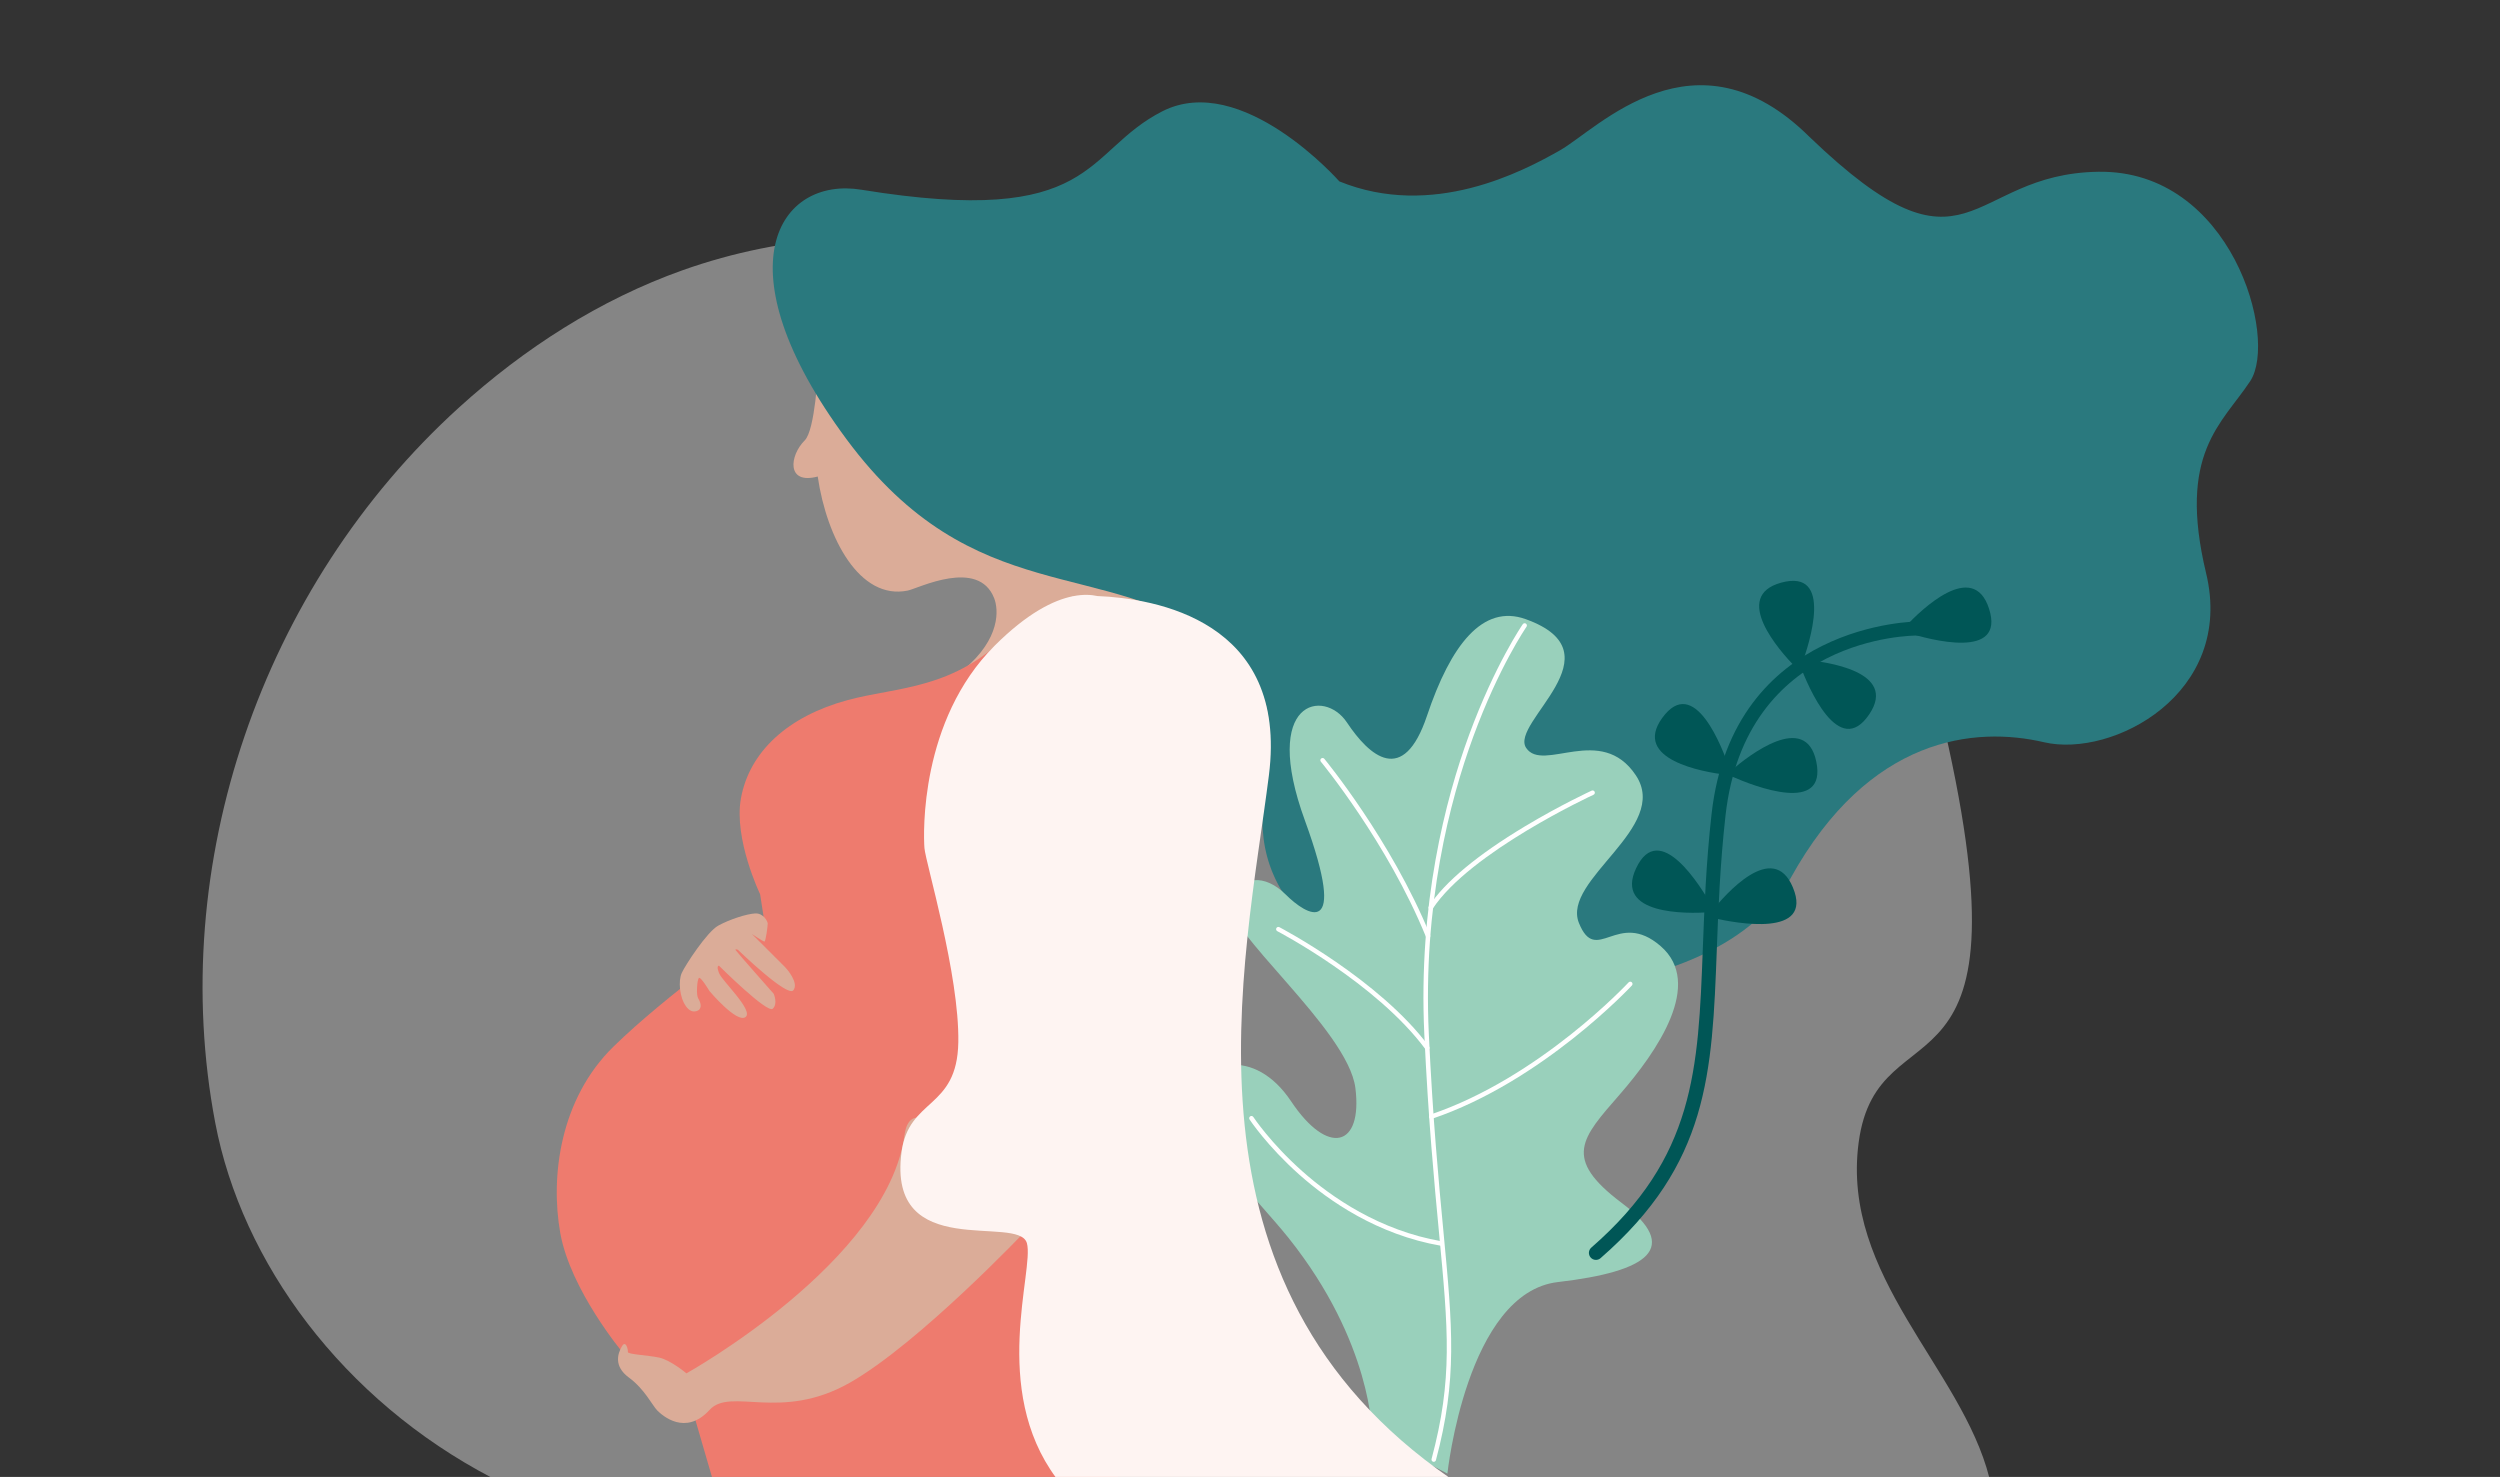
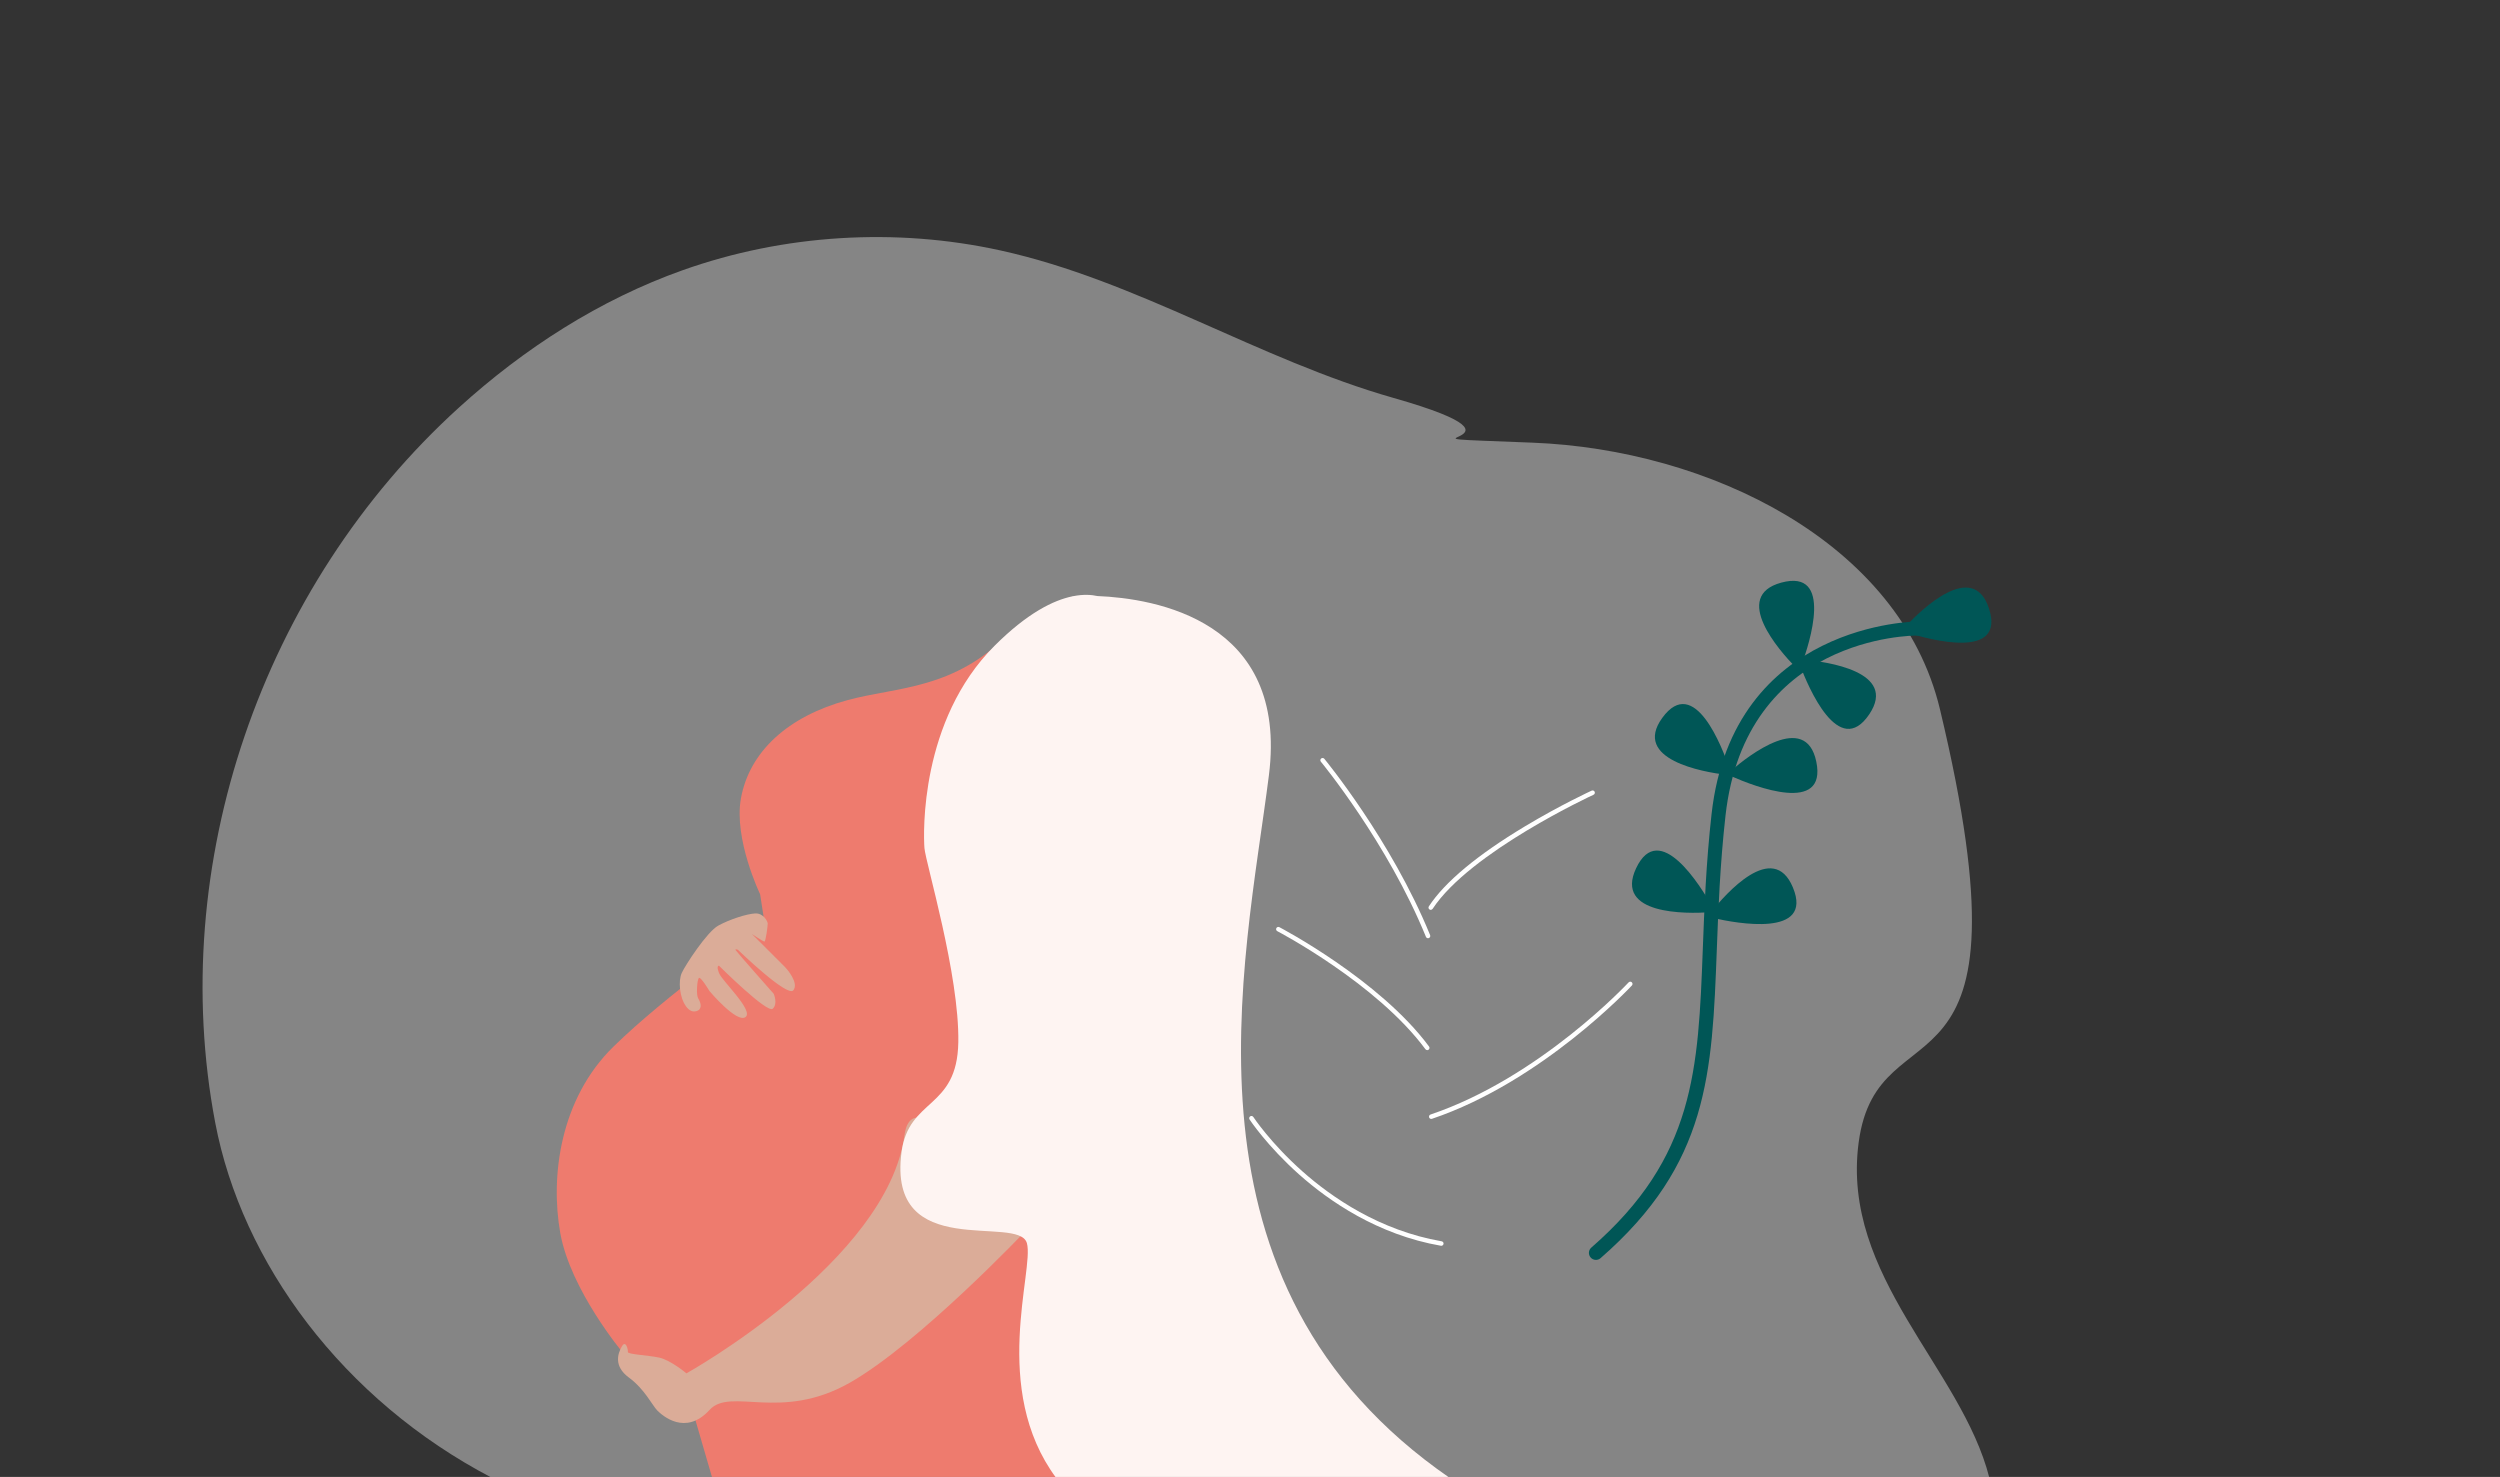
<svg xmlns="http://www.w3.org/2000/svg" version="1.1" id="Calque_2" x="0px" y="0px" width="2214px" height="1308px" viewBox="0 0 2214 1308" enable-background="new 0 0 2214 1308" xml:space="preserve">
  <rect x="0" y="0" width="2214" height="1308" fill="#333333" stroke="none" />
  <g opacity="0.4">
    <path fill="#FFFFFF" d="M435.896,1308.871h1325.912C1737.216,1211.54,1630.346,1130.524,1646,1012   c16.982-128.578,159.873-17.242,72-384c-35.487-148.114-205.203-229.946-360.818-235.978   c-155.625-6.033,26.273,2.869-123.082-39.615c-119.694-34.05-226.671-103.958-348.362-130.676   c-92.721-20.355-191.544-14.221-280.779,17.428c-74.045,26.259-140.889,69.495-198.307,121.584   C231.426,519.676,147.309,766.326,190.596,994.258C214.073,1117.896,303.351,1239.742,435.896,1308.871z" />
  </g>
  <g>
-     <path fill="#DBAC98" d="M724.456,327.93c0,0-2.563,52.924-11.774,62.07c-13.523,13.429-16.5,39.5,11.5,32   c8,54.75,37.146,109.784,79.75,101c9.244-1.906,62.5-29,76.5,6.75c3.783,9.661,6.25,35.5-27.25,63.5   c-5.768,4.82,165.672,5.32,183.75-25.25c8.226-13.908-69.25-81.25-69.25-81.25L724.456,327.93z" />
-   </g>
-   <path fill="#2A797E" d="M1186.145,160.645c0,0-86.403-98.017-156.899-62.019S972.248,202.12,762.682,168  c-72.77-11.848-126.145,68.247-13,221c113.146,152.753,229.031,103.089,330.667,179.666c97.331,73.334-10.22,146.083,69.333,240.667  c79.554,94.584,366.272,94.599,436.031-31.552c69.759-126.151,163.846-134.599,224.502-120.453  c60.656,14.144,169.087-43.074,143.527-149.635c-25.562-106.562,14.034-132.308,39.031-170.134  c24.995-37.827-16.549-187.089-134.306-185.445c-117.758,1.646-113.058,106.482-255.938-30.832  c-101.253-100.386-187.485-7.222-220.868,11.768C1348.282,152.041,1268.501,194.165,1186.145,160.645z" />
+     </g>
  <g>
    <g>
-       <path fill="#99D0BB" d="M1351.162,548.319c-38.121-13.691-66.416,22.973-87.408,85.562c-21.003,62.579-50.963,35.872-71.015,5.801    c-20.062-30.066-76.172-20.129-37.11,86.978c39.062,107.104,1.234,83.766-16.986,65.558    c-18.221-18.206-40.163-17.729-48.565,6.085c-8.396,23.816,103.702,112.982,110.255,165.278    c6.552,52.302-24.271,60.717-56.966,11.695c-32.71-49.028-80.339-35.479-85.467-3.72c-5.127,31.761,55.235,89.714,83.155,124.66    c74.438,93.155,74.091,173.831,74.091,173.831l66.674,35c0,0,17.095-160.301,97.88-169.658    c80.779-9.368,109.26-30.387,56.486-70.069c-52.785-39.683-35.435-57.319-1.86-95.91c33.581-38.586,74.654-98.371,36.352-131.517    c-38.298-33.147-56.97,17.756-72.384-20.524c-15.418-38.289,81.229-84.547,50.4-130.771    c-30.833-46.222-82.188-1.847-97.146-24.263C1336.6,639.928,1435.561,578.625,1351.162,548.319z" />
-       <path fill="#FFFFFF" d="M1269.73,1294.591c-0.171,0-0.344-0.021-0.517-0.067c-1.067-0.285-1.701-1.382-1.417-2.448    c18.897-70.799,14.792-114.049,6.613-200.215c-4.232-44.595-9.5-100.093-13.051-176.304    c-5.355-114.914,18.619-207.39,39.675-264.73c22.833-62.18,47.299-97.691,47.544-98.042c0.63-0.905,1.878-1.13,2.783-0.5    c0.906,0.631,1.131,1.877,0.5,2.784c-0.242,0.348-24.472,35.538-47.126,97.283c-20.902,56.97-44.701,148.845-39.38,263.021    c3.546,76.113,8.809,131.559,13.036,176.11c7.964,83.909,12.353,130.131-6.729,201.624    C1271.424,1294,1270.615,1294.591,1269.73,1294.591z" />
      <path fill="#FFFFFF" d="M1267.068,805.768c-0.377,0-0.759-0.105-1.097-0.327c-0.924-0.606-1.181-1.848-0.573-2.771    c14.18-21.594,42.77-45.411,84.976-70.79c31.34-18.846,58.912-31.558,59.187-31.684c1.004-0.46,2.191-0.022,2.652,0.981    s0.021,2.191-0.982,2.652c-1.091,0.501-109.401,50.646-142.487,101.034C1268.358,805.45,1267.72,805.768,1267.068,805.768z" />
      <path fill="#FFFFFF" d="M1264.661,830.901c-0.789,0-1.536-0.471-1.854-1.245c-34.146-83.592-92.469-154.394-93.054-155.099    c-0.705-0.851-0.588-2.11,0.262-2.815c0.853-0.704,2.111-0.589,2.816,0.262c0.589,0.711,59.304,71.985,93.679,156.141    c0.418,1.022-0.071,2.189-1.096,2.607C1265.169,830.854,1264.913,830.901,1264.661,830.901z" />
      <path fill="#FFFFFF" d="M1267.524,990.917c-0.835,0-1.613-0.526-1.896-1.361c-0.354-1.047,0.208-2.182,1.255-2.534    c96.693-32.646,174.623-116.175,175.399-117.015c0.748-0.812,2.014-0.861,2.826-0.111c0.811,0.749,0.86,2.016,0.111,2.825    c-0.782,0.849-79.379,85.111-177.059,118.09C1267.952,990.883,1267.736,990.917,1267.524,990.917z" />
      <path fill="#FFFFFF" d="M1263.971,930.005c-0.611,0-1.217-0.28-1.608-0.81c-43.316-58.479-130.3-104.083-131.173-104.537    c-0.979-0.509-1.361-1.716-0.853-2.696c0.508-0.979,1.714-1.363,2.696-0.853c0.882,0.458,88.683,46.491,132.543,105.705    c0.656,0.888,0.471,2.14-0.417,2.798C1264.801,929.877,1264.384,930.005,1263.971,930.005z" />
      <path fill="#FFFFFF" d="M1276.411,1103.271c-0.113,0-0.229-0.011-0.345-0.029c-56.029-9.742-99.113-39.622-125.392-62.975    c-28.456-25.287-43.92-48.635-44.071-48.866c-0.606-0.925-0.35-2.163,0.573-2.771c0.923-0.604,2.163-0.349,2.771,0.574    c0.149,0.229,15.385,23.211,43.479,48.154c25.873,22.975,68.271,52.367,123.326,61.939c1.088,0.189,1.816,1.225,1.628,2.312    C1278.211,1102.585,1277.366,1103.271,1276.411,1103.271z" />
    </g>
    <g>
      <path fill="#005656" d="M1410.483,1115.064c-0.667-0.347-1.288-0.832-1.822-1.437c-2.253-2.587-1.979-6.507,0.608-8.759    c91.772-79.915,94.699-157.419,98.74-264.688c1.328-35.312,2.835-75.334,7.753-119.271    c18.997-169.683,181.146-170.524,182.791-170.507c3.421,0.021,6.18,2.808,6.16,6.243c-0.019,3.429-2.815,6.191-6.248,6.168    c-6.222-0.024-152.626,1.049-170.358,159.479c-4.873,43.477-6.373,83.252-7.688,118.351    c-4.168,110.388-7.166,190.146-102.985,273.59C1415.444,1115.962,1412.678,1116.206,1410.483,1115.064z" />
      <path fill="#005656" d="M1687.78,554.554c-1.787,1.908-0.966,4.986,1.523,5.772c19.587,6.177,87.026,24.509,72.146-21.399    C1747.306,495.302,1701.158,540.252,1687.78,554.554z" />
      <path fill="#005656" d="M1597.675,584.252c-2.599-0.228-4.521,2.32-3.604,4.763c7.209,19.229,34.338,83.636,61.312,43.622    C1681.03,594.619,1617.186,585.973,1597.675,584.252z" />
      <path fill="#005656" d="M1515.622,807.428c-1.632,2.036-0.561,5.047,1.98,5.631c20.027,4.593,88.716,17.466,70.2-27.108    C1570.213,743.602,1527.811,792.1,1515.622,807.428z" />
      <path fill="#005656" d="M1533.569,682.051c-1.983,1.706-1.499,4.854,0.896,5.905c18.812,8.251,83.883,33.726,74.027-13.517    C1599.13,629.551,1548.41,669.271,1533.569,682.051z" />
      <path fill="#005656" d="M1528.121,686.09c2.596,0.322,4.605-2.158,3.772-4.631c-6.524-19.467-31.413-84.776-59.769-45.727    C1445.184,672.84,1508.691,683.691,1528.121,686.09z" />
      <path fill="#005656" d="M1513.359,807.94c2.604-0.171,4.113-2.978,2.83-5.266c-10.06-17.899-46.686-77.412-67.254-33.752    C1429.395,810.413,1493.809,809.206,1513.359,807.94z" />
      <path fill="#005656" d="M1589.558,590.314c1.816,1.87,4.938,1.195,5.843-1.251c7.111-19.265,28.654-85.749-17.914-73.089    C1533.23,528,1575.919,576.259,1589.558,590.314z" />
    </g>
  </g>
  <path fill="#EE7B6E" d="M551.432,1197.75l51.75,16.25l27.573,94.871h359.026l7.965-82.303L897.249,979.5L840.182,746  c0,0,104.337-237.166,54.5-186s-99.666,47.999-144,60c-52.912,14.323-87,45.668-94.5,87c-6.552,36.105,17,85,17,85l3,19.5l-8.5,15  c0,0-77.5,54.5-124.5,100.5s-56,114.5-47,165S551.432,1197.75,551.432,1197.75z" />
  <path fill="#DBAC98" d="M909.014,1089.332c0,0-99.396-146.835-108-84c-15.333,112-193.111,210.91-193.111,210.91  s-13.978-11.802-24.227-13.978c-10.25-2.174-27.954-2.795-27.644-4.969c0.311-2.175-1.863-10.871-5.279-4.97  c-3.417,5.9-7.766,17.393,6.212,27.643c13.978,10.249,20.811,24.849,25.157,29.195c4.349,4.349,24.892,22.835,46.225-0.499  c18.787-20.55,62.666,10.667,124-24S909.014,1089.332,909.014,1089.332z" />
  <path fill="#FEF4F2" d="M909.431,1100.972c6.637,23.818-32.554,129.031,25.923,207.899h348.58  c-249.641-172.058-181.489-453.842-160.193-622.275c17.372-137.396-101.219-156.693-151.883-158.733  c-5.134-1.146-12.256-1.677-21.31,0.08c-0.567,0.034-0.866,0.058-0.866,0.058l0.012,0.115c-16.716,3.465-39.83,14.705-69.012,43.885  c-66,66-63,166-62,179s31,112,30,172s-44.021,48.918-50.334,97.666C785.681,1118.499,902.18,1074.943,909.431,1100.972z" />
  <path fill="#DBAC98" d="M619.163,894.231c0,0-5.808,4.979-11.615-2.986c-5.807-7.965-6.969-22.567-3.815-29.537  c3.152-6.969,22.4-36.505,32.356-41.981c9.956-5.476,24.891-10.287,32.523-10.785c7.633-0.497,11.283,7.302,11.283,8.961  c0,1.658-1.659,16.096-2.986,15.931c-1.328-0.166-10.951-6.638-10.951-6.638s27.792,27.777,29.285,29.271  c1.493,1.493,12.611,14.104,7.301,20.575c-5.309,6.472-49.032-35.909-49.032-35.909s-2.819-1.162-1.99,0.331  c0.83,1.494,33.651,38.597,33.651,38.597s3.982,8.795-0.83,13.275c-4.812,4.48-47.591-38.1-47.591-38.1s-2.82-0.331,0.166,6.804  c2.987,7.136,31.021,33.263,23.222,38.738c-7.8,5.476-31.85-23.141-31.85-23.141s-7.965-13.44-9.459-11.45  c-1.493,1.991-2.323,14.604-0.663,17.59C619.827,886.765,621.984,891.079,619.163,894.231z" />
</svg>